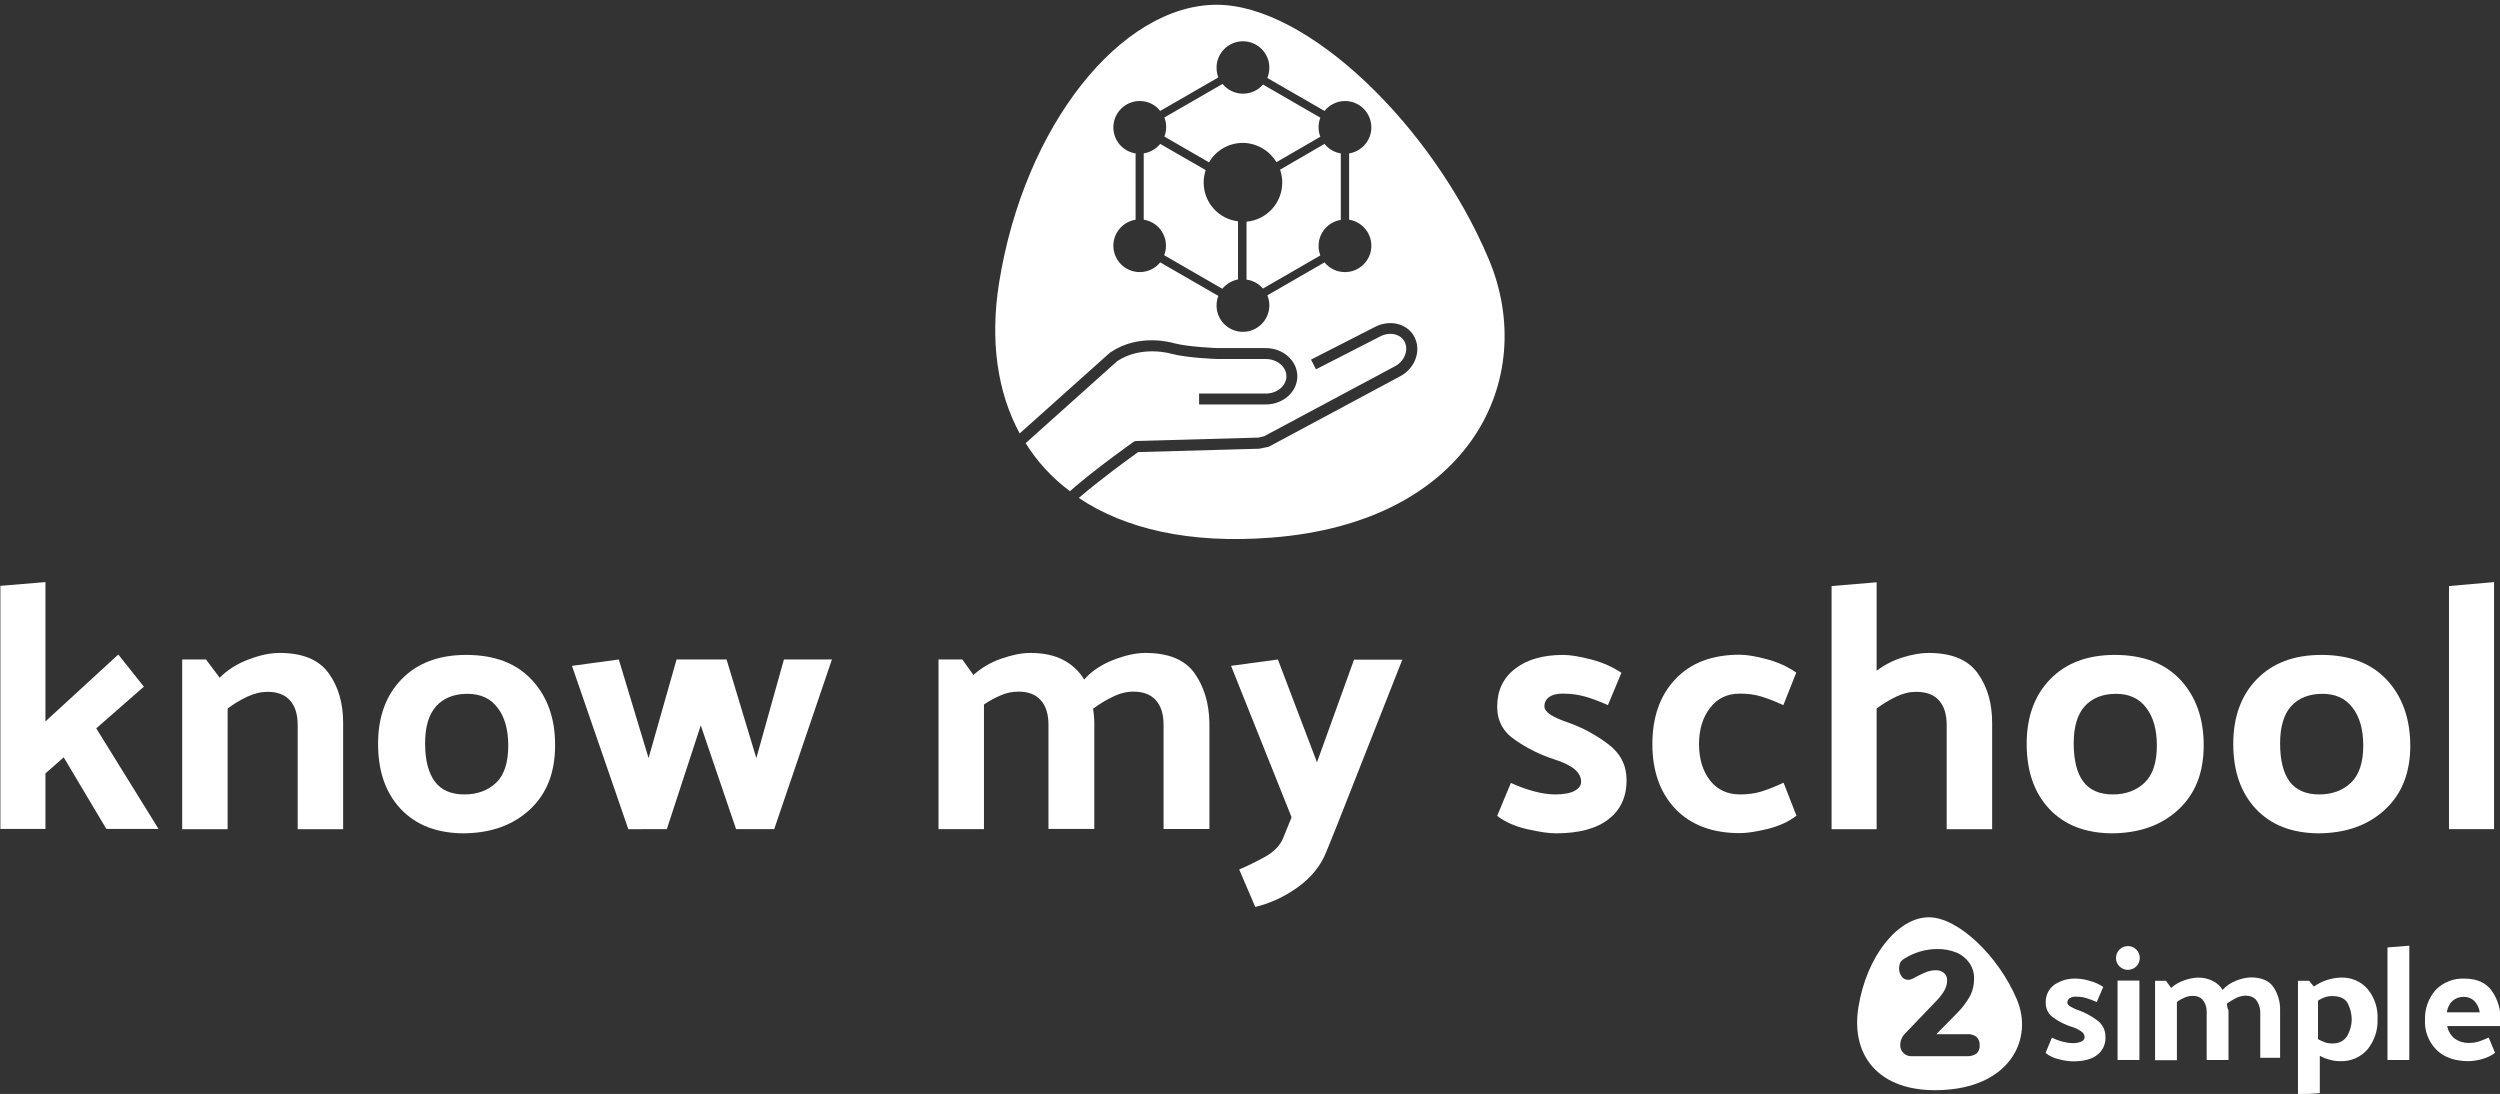
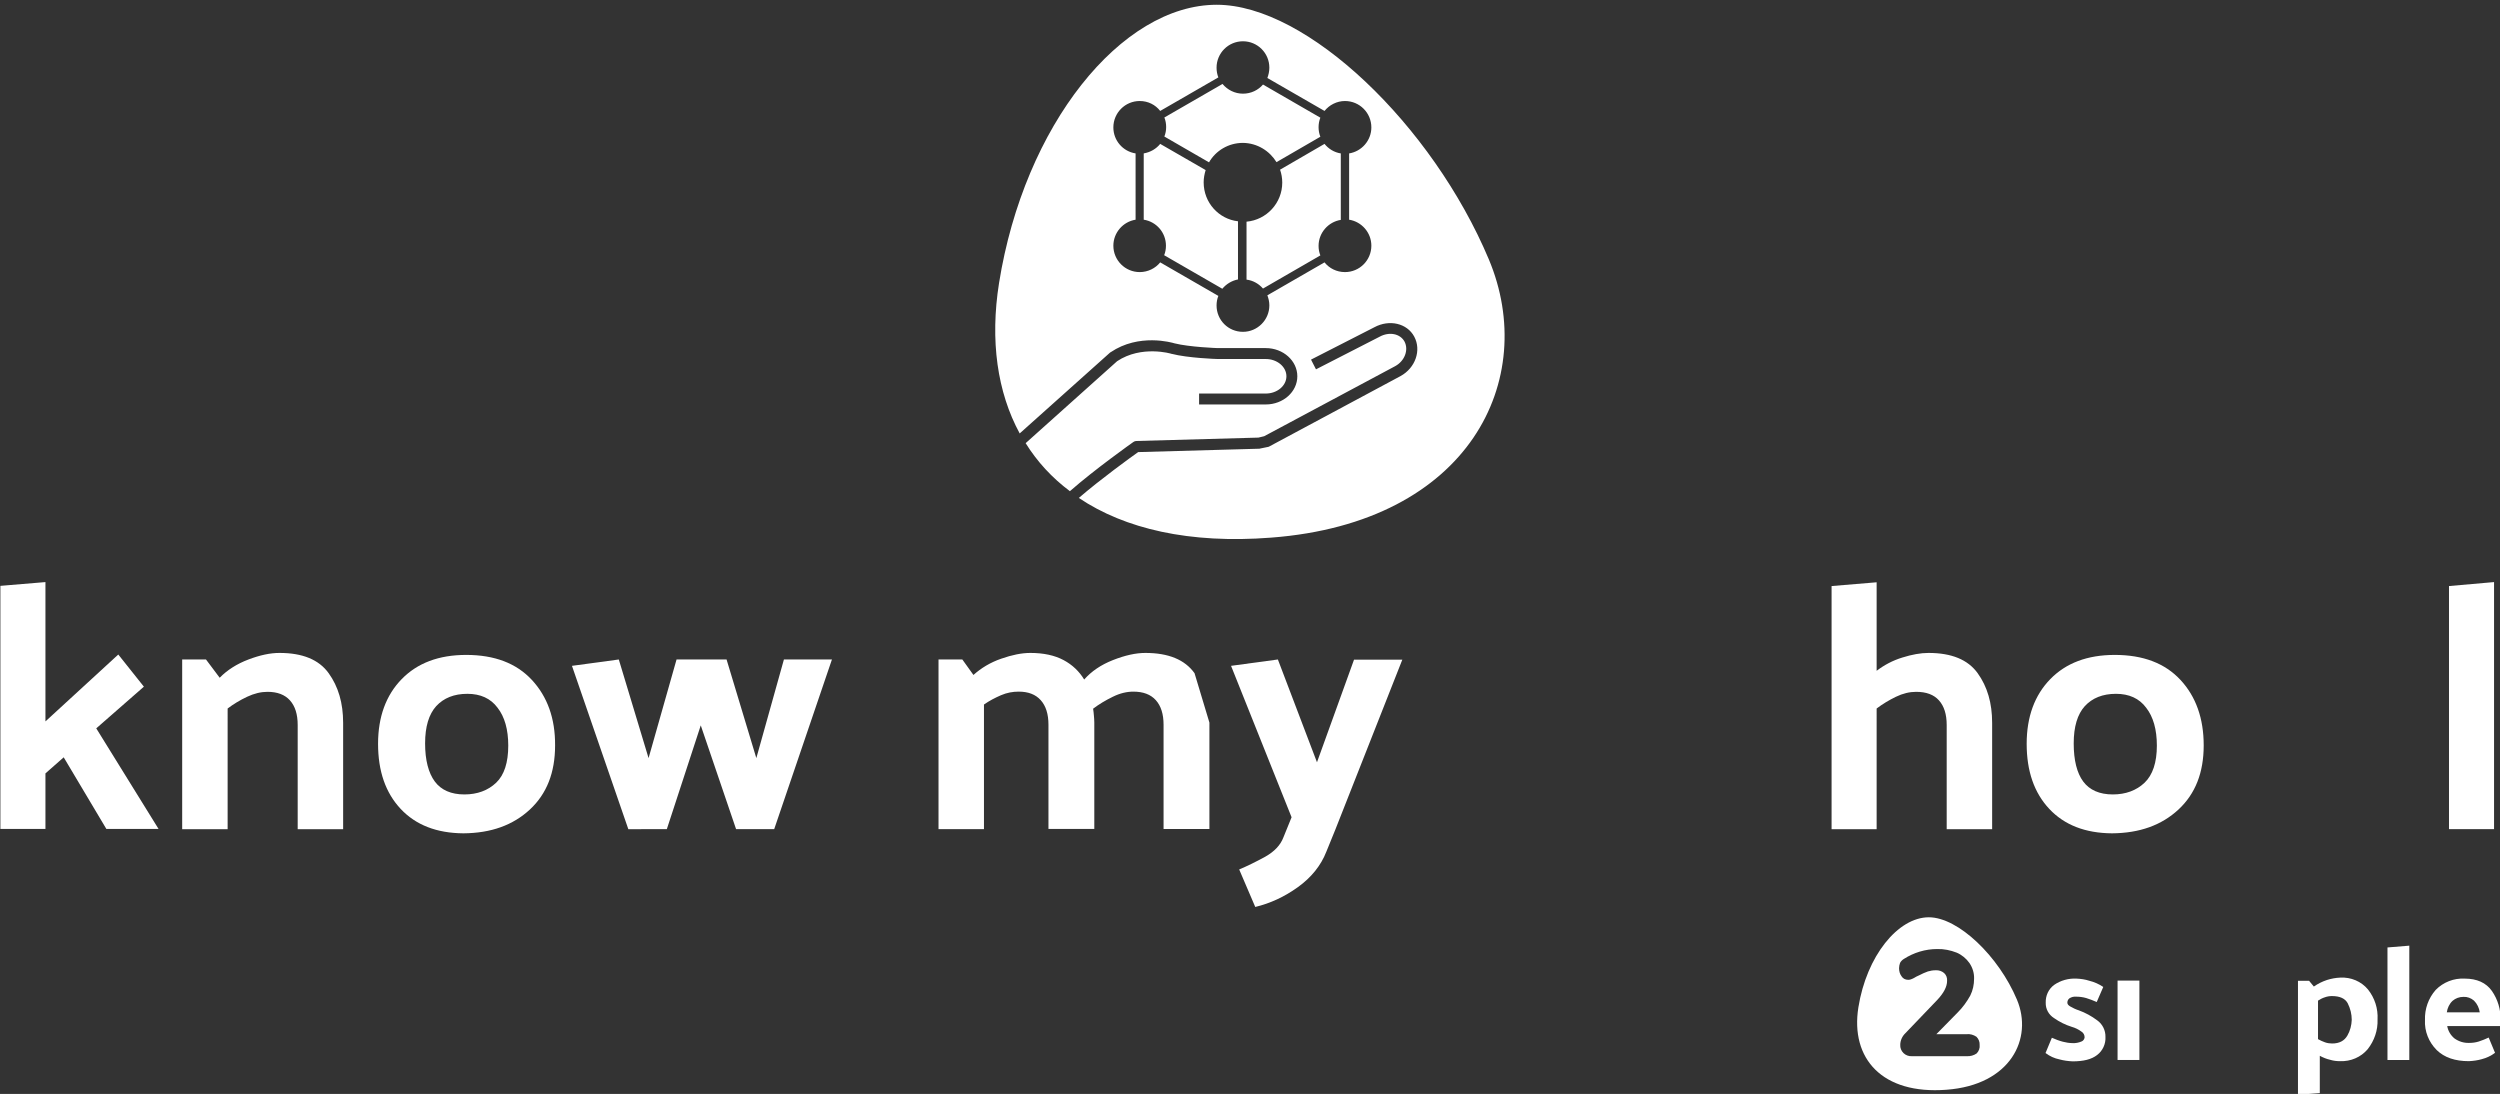
<svg xmlns="http://www.w3.org/2000/svg" version="1.1" id="Layer_1_copy" x="0px" y="0px" viewBox="0 0 1259.7 551.2" style="enable-background:new 0 0 1259.7 551.2;" xml:space="preserve">
  <rect x="0" y="0" width="1259.7" height="551.2" fill="#333333" stroke="none" />
  <style type="text/css">
	.st0{fill:#FFFFFF;}
</style>
  <g>
    <g>
      <g>
        <g>
          <path class="st0" d="M48.5,367l24-21l-12.9-16.2l-36.7,33.7v-70.2l-22.7,1.9v122.5h22.7v-28l9.2-8.1l21.5,36.1h26.3L48.5,367z" />
        </g>
        <g>
          <path class="st0" d="M165.6,339.2c-4.9-6.8-13.1-10.2-24.8-10.2c-4.6,0-9.8,1.1-15.6,3.3c-5.8,2.2-10.7,5.3-14.5,9.2l-6.9-9.2      h-12v85.5h22.9V357c2.9-2.2,6.2-4.2,9.8-5.9c3.6-1.7,7-2.5,10.3-2.5c4.9,0,8.7,1.4,11.3,4.3c2.6,2.9,3.9,7,3.9,12.4v52.5h22.9      v-53.6C172.9,354.3,170.5,346,165.6,339.2z" />
        </g>
        <g>
          <path class="st0" d="M268,342.6c-7.8-8.4-18.8-12.6-33.1-12.6c-13.8,0-24.6,4.1-32.5,12.2c-7.9,8.1-11.9,19-11.9,32.6      c0,13.8,3.8,24.7,11.4,32.8c7.6,8.1,18.1,12.2,31.6,12.3c13.9-0.1,25-4.1,33.5-12s12.7-18.6,12.7-32.3      C279.8,362,275.8,351,268,342.6z M250,394.4c-4.1,3.9-9.5,5.9-16,5.9c-6.7,0-11.7-2.2-14.9-6.5c-3.2-4.3-4.9-10.8-4.9-19.2      c0-8.5,1.9-14.7,5.6-18.8c3.8-4.1,9-6.2,15.7-6.2c6.6,0,11.7,2.3,15.2,7c3.6,4.6,5.4,11,5.4,19.1      C256.1,384.2,254.1,390.5,250,394.4z" />
        </g>
        <g>
          <path class="st0" d="M395,332.3L381.1,382l-15-49.7h-25.2L326.8,382l-15-49.7l-23.6,3.2l28.4,82.3H336l17.1-52.3l17.8,52.3h19.2      l29.1-85.5H395z" />
        </g>
        <g>
-           <path class="st0" d="M601.9,339.2c-4.9-6.8-13.1-10.2-24.8-10.2c-4.8,0-10.2,1.2-16.3,3.6s-10.9,5.7-14.5,9.8      c-2.5-4.1-5.9-7.4-10.4-9.8c-4.5-2.4-10.1-3.6-16.7-3.6c-4.4,0-9.3,1-14.7,2.9c-5.5,1.9-10.1,4.7-14,8.2l-5.6-7.8h-12v85.5h22.9      V355c2.7-1.9,5.6-3.4,8.6-4.7s6-1.8,8.9-1.8c4.8,0,8.5,1.4,11.1,4.3c2.6,2.9,3.9,7,3.9,12.4v52.5h23.1v-53.6      c0-1.2-0.1-2.4-0.2-3.5c-0.1-1.2-0.2-2.3-0.4-3.5c2.9-2.2,6.2-4.2,9.9-6c3.6-1.8,7.1-2.6,10.4-2.6c4.9,0,8.7,1.4,11.3,4.3      c2.6,2.9,3.9,7,3.9,12.4v52.5h23.1v-53.6C609.2,354.3,606.7,346,601.9,339.2z" />
+           <path class="st0" d="M601.9,339.2c-4.9-6.8-13.1-10.2-24.8-10.2c-4.8,0-10.2,1.2-16.3,3.6s-10.9,5.7-14.5,9.8      c-2.5-4.1-5.9-7.4-10.4-9.8c-4.5-2.4-10.1-3.6-16.7-3.6c-4.4,0-9.3,1-14.7,2.9c-5.5,1.9-10.1,4.7-14,8.2l-5.6-7.8h-12v85.5h22.9      V355c2.7-1.9,5.6-3.4,8.6-4.7s6-1.8,8.9-1.8c4.8,0,8.5,1.4,11.1,4.3c2.6,2.9,3.9,7,3.9,12.4v52.5h23.1v-53.6      c0-1.2-0.1-2.4-0.2-3.5c-0.1-1.2-0.2-2.3-0.4-3.5c2.9-2.2,6.2-4.2,9.9-6c3.6-1.8,7.1-2.6,10.4-2.6c4.9,0,8.7,1.4,11.3,4.3      c2.6,2.9,3.9,7,3.9,12.4v52.5h23.1v-53.6z" />
        </g>
        <g>
          <path class="st0" d="M682.3,332.3l-18.7,51.8l-19.7-51.8l-23.6,3.2l30.5,76.3l-4.1,10.1c-1.5,4-4.6,7.2-9.2,9.8      c-4.6,2.5-9,4.7-13.1,6.4l8.1,18.9c7.5-1.8,14.7-5.1,21.5-10c6.8-4.9,11.6-10.9,14.3-17.8l4.6-11.3l33.7-85.5H682.3z" />
        </g>
        <g>
-           <path class="st0" d="M810.4,375c-6.1-4.6-12.8-8.3-19.9-10.8c-4.4-1.5-7.5-2.9-9.4-4.2c-1.9-1.3-2.9-2.6-2.9-4.1      c0-2,0.8-3.5,2.4-4.7c1.6-1.1,3.8-1.7,6.8-1.7c4,0,7.8,0.5,11.3,1.5c3.5,1,7.3,2.4,11.5,4.3L817,339c-4.4-2.9-9.4-5.2-15.2-6.7      c-5.8-1.5-10.5-2.3-14.1-2.3c-10.2,0-18.3,2.3-24.3,7c-6,4.6-9,11-9,19.1c0,7.1,3,12.7,9.1,16.8c6.1,4.2,12.5,7.4,19.3,9.6      c4.8,1.5,8.3,3.2,10.6,5.1c2.2,1.9,3.3,4,3.3,6.3c0,1.9-1.1,3.4-3.3,4.6c-2.2,1.2-5.5,1.8-9.7,1.8c-3.2,0-6.7-0.5-10.5-1.5      c-3.8-1-7.8-2.4-11.9-4.3l-6.9,16.6c4,3.1,9,5.3,15.1,6.7c6.1,1.4,10.9,2.1,14.5,2.1c11.6,0,20.5-2.4,26.5-7.1      c6.1-4.7,9.1-11.3,9.1-19.7C819.6,385.7,816.6,379.7,810.4,375z" />
-         </g>
+           </g>
        <g>
-           <path class="st0" d="M887.6,398.8c-3.2,1-6.9,1.5-10.8,1.5c-6.5,0-11.5-2.4-15.2-7.1c-3.6-4.7-5.5-10.8-5.5-18.2      c0-7.3,1.8-13.4,5.5-18.2c3.6-4.9,8.7-7.3,15.2-7.3c4,0,7.6,0.5,10.8,1.5c3.2,1,6.9,2.4,11,4.3l6.5-16.4      c-4.2-2.9-9.1-5.2-14.7-6.7c-5.6-1.5-10.2-2.3-13.8-2.3c-13.9,0-24.7,4.1-32.4,12.3c-7.8,8.2-11.6,19.2-11.6,32.8      c0,13.6,3.9,24.5,11.6,32.6c7.8,8.1,18.6,12.2,32.4,12.2c3.6,0,8.3-0.7,14-2.1c5.7-1.4,10.6-3.6,14.6-6.7l-6.5-16.6      C894.4,396.4,890.8,397.8,887.6,398.8z" />
-         </g>
+           </g>
        <g>
          <path class="st0" d="M996.5,339.2c-4.9-6.8-13.1-10.2-24.8-10.2c-3.9,0-8.3,0.8-13.1,2.3c-4.9,1.5-9.2,3.8-13,6.7v-44.6      l-22.7,1.9v122.5h22.7V357c2.9-2.2,6.2-4.2,9.7-5.9c3.5-1.7,6.9-2.5,10.2-2.5c5.1,0,8.9,1.4,11.5,4.3c2.6,2.9,3.9,7,3.9,12.4      v52.5h22.9v-53.6C1003.8,354.3,1001.4,346,996.5,339.2z" />
        </g>
        <g>
          <path class="st0" d="M1098.7,342.6c-7.8-8.4-18.8-12.6-33.1-12.6c-13.8,0-24.6,4.1-32.5,12.2c-7.9,8.1-11.9,19-11.9,32.6      c0,13.8,3.8,24.7,11.4,32.8c7.6,8.1,18.1,12.2,31.6,12.3c13.9-0.1,25-4.1,33.5-12s12.7-18.6,12.7-32.3      C1110.4,362,1106.5,351,1098.7,342.6z M1080.6,394.4c-4.1,3.9-9.5,5.9-16,5.9c-6.7,0-11.7-2.2-14.9-6.5      c-3.2-4.3-4.8-10.8-4.8-19.2c0-8.5,1.9-14.7,5.6-18.8c3.8-4.1,9-6.2,15.7-6.2c6.6,0,11.7,2.3,15.2,7c3.6,4.6,5.4,11,5.4,19.1      C1086.8,384.2,1084.7,390.5,1080.6,394.4z" />
        </g>
        <g>
-           <path class="st0" d="M1202.7,342.6c-7.8-8.4-18.8-12.6-33-12.6c-13.8,0-24.6,4.1-32.5,12.2c-7.9,8.1-11.9,19-11.9,32.6      c0,13.8,3.8,24.7,11.4,32.8c7.6,8.1,18.1,12.2,31.6,12.3c13.9-0.1,25-4.1,33.5-12s12.7-18.6,12.7-32.3      C1214.4,362,1210.5,351,1202.7,342.6z M1184.6,394.4c-4.1,3.9-9.5,5.9-16,5.9c-6.7,0-11.7-2.2-14.9-6.5      c-3.2-4.3-4.8-10.8-4.8-19.2c0-8.5,1.9-14.7,5.6-18.8c3.8-4.1,9-6.2,15.7-6.2c6.6,0,11.7,2.3,15.2,7c3.6,4.6,5.4,11,5.4,19.1      C1190.8,384.2,1188.7,390.5,1184.6,394.4z" />
-         </g>
+           </g>
        <g>
          <path class="st0" d="M1234,295.3v122.5h22.7V293.3L1234,295.3z" />
        </g>
      </g>
    </g>
    <g>
      <g>
        <g>
-           <circle class="st0" cx="1072.2" cy="482.7" r="6" />
-         </g>
+           </g>
        <g>
          <g>
            <path class="st0" d="M1056.5,504.9c-1.7-0.8-3.5-1.4-5.3-2c-1.7-0.5-3.5-0.7-5.2-0.7c-1.1-0.1-2.2,0.2-3.2,0.8       c-0.7,0.5-1.1,1.3-1.1,2.2c0,0.7,0.4,1.3,1.4,1.9c1.4,0.8,2.8,1.5,4.4,2c3.3,1.2,6.4,2.9,9.2,5c2.7,1.9,4.3,5.1,4.2,8.4       c0.2,3.5-1.4,7-4.2,9.1c-2.8,2.2-6.9,3.2-12.3,3.2c-2.3-0.1-4.5-0.4-6.7-1c-2.5-0.5-4.9-1.6-7-3.2l3.2-7.7       c1.8,0.8,3.6,1.5,5.5,2c1.6,0.4,3.2,0.7,4.9,0.7c1.5,0.1,3.1-0.2,4.5-0.8c0.9-0.3,1.5-1.2,1.6-2.1c0-1.2-0.6-2.3-1.6-2.9       c-1.5-1.1-3.1-1.9-4.9-2.4c-3.2-1-6.2-2.5-8.9-4.4c-2.7-1.7-4.3-4.6-4.2-7.8c-0.1-3.5,1.4-6.8,4.2-8.9       c3.3-2.3,7.3-3.4,11.3-3.2c2.2,0.1,4.4,0.4,6.5,1.1c2.5,0.6,4.9,1.7,7,3.1L1056.5,504.9z" />
          </g>
          <g>
            <rect x="1067" y="494.1" class="st0" width="11" height="40" />
          </g>
          <g>
-             <path class="st0" d="M1119.9,498.8c1.8-2,4.1-3.6,6.7-4.6c2.4-1,4.9-1.6,7.5-1.7c5.4,0,9.2,1.6,11.4,4.8       c2.3,3.4,3.5,7.6,3.4,11.7v24h-10v-23.6c-0.2-2.1-0.9-4.1-2.2-5.7c-1.4-1.4-3.3-2.1-5.2-2c-1.7,0-3.3,0.5-4.8,1.2       c-1.6,0.8-3.1,1.7-4.6,2.8c0,0.5,0.1,1.1,0.2,1.6c0.1,0.5,0.1,1.1,0.6,1.6v25.2h-11v-24.6c0-2.1-0.7-4.1-2-5.7       c-1.3-1.4-3.2-2.1-5.1-2c-1.4,0-2.8,0.3-4.1,0.9c-1.4,0.6-2.7,1.3-3.8,2.2v29.3h-11v-40h5.5l2.6,3.6c1.9-1.7,4.1-3,6.5-3.8       c2.2-0.8,4.5-1.3,6.8-1.4c2.7-0.1,5.3,0.5,7.7,1.7C1117.1,495.3,1118.8,496.9,1119.9,498.8z" />
-           </g>
+             </g>
          <g>
            <path class="st0" d="M1193.2,498.6c-3.4-4.1-8.6-6.3-14-6c-2.3,0.1-4.5,0.5-6.7,1.2c-2.4,0.8-4.6,1.9-6.6,3.3l-2.4-2.9h-5.6       v57.4l11-0.8v-18.8c1.7,0.9,3.4,1.6,5.2,2c1.6,0.5,3.3,0.7,5,0.7c5.4,0.2,10.5-2,13.9-6c3.4-4.3,5.2-9.6,5-15       C1198.3,508.2,1196.6,502.9,1193.2,498.6z M1182.8,521.8c-1.5,2.6-4,4-7.7,4c-1.2,0-2.5-0.2-3.6-0.6c-1.2-0.4-2.4-1-3.5-1.6       v-19.4c1.1-0.7,2.2-1.3,3.5-1.7c1.1-0.4,2.3-0.6,3.5-0.6c4,0,6.7,1.2,8,3.7c1.3,2.6,2,5.4,2,8.3       C1184.9,516.6,1184.2,519.4,1182.8,521.8z" />
          </g>
          <g>
            <polygon class="st0" points="1214,476.5 1214,534.1 1203,534.1 1203,477.4      " />
          </g>
          <g>
            <path class="st0" d="M1260,513.9c0.1-5.2-1.4-10.3-4.4-14.6c-2.9-4.1-7.5-6.2-13.7-6.2c-5.4-0.3-10.8,1.8-14.6,5.7       c-3.7,4.2-5.6,9.6-5.4,15.2c-0.3,5.6,1.9,11.1,5.9,15.1c3.9,3.8,9.3,5.6,16.2,5.6c2.2-0.1,4.4-0.4,6.5-1       c2.4-0.6,4.7-1.7,6.7-3.2l-3.2-7.7c-1.6,0.8-3.3,1.4-5,2c-1.6,0.5-3.2,0.7-4.8,0.7c-2.7,0.1-5.3-0.7-7.5-2.3       c-1.9-1.6-3.2-3.8-3.6-6.2h26.7V513.9z M1232.9,510.1c0.3-2.2,1.3-4.3,2.9-5.8c1.5-1.3,3.4-2,5.5-2c1.9-0.1,3.8,0.6,5.3,1.9       c1.6,1.6,2.6,3.7,2.9,5.9H1232.9z" />
          </g>
          <g>
            <path class="st0" d="M1016.3,503.7c-9.2-21.9-29.6-41.5-44.4-41.5c-15.6,0-31.4,19.6-35.5,45.4c-4.1,25.8,12,44,44.4,41.5       C1013.2,546.7,1024.5,523.2,1016.3,503.7z M996,530.8c-1.4,1-3.2,1.5-5,1.4h-27.6c-1.6,0.1-3.2-0.5-4.3-1.6       c-1.1-1.1-1.7-2.6-1.6-4.1c0-2.2,1-4.4,2.6-5.9l16-16.7c3.3-3.5,5-6.7,5-9.7c0.1-1.5-0.4-2.9-1.5-3.9c-1.2-1-2.7-1.5-4.2-1.4       c-1.4,0-2.7,0.2-4,0.6c-1.5,0.5-2.9,1.2-4.3,1.9l-1.5,0.7l-1.2,0.7c-0.5,0.3-1.1,0.5-1.6,0.7c-0.5,0.2-0.9,0.2-1.4,0.2       c-1.3,0-2.5-0.6-3.2-1.7c-0.9-1.2-1.3-2.6-1.3-4.1c0-0.9,0.2-1.9,0.5-2.7c0.4-0.8,1.1-1.5,1.9-2c5-3.2,10.8-5,16.8-5       c3.4-0.1,6.7,0.6,9.8,1.8c2.6,1.1,4.9,3,6.5,5.3c1.6,2.4,2.4,5.1,2.3,7.9c0,2.9-0.6,5.8-1.9,8.4c-1.7,3.1-3.8,6-6.3,8.5       l-10.8,11h15.2c1.8-0.2,3.5,0.3,5,1.3c1.1,1.1,1.7,2.6,1.6,4.1C997.7,528.1,997.1,529.7,996,530.8z" />
          </g>
        </g>
      </g>
    </g>
  </g>
  <g>
    <g>
      <path class="st0" d="M750.2,130.7C721.7,63,658.6,2.4,613.1,2.4c-48.1,0-97,60.6-109.7,140.2c-4.6,29-0.9,55,10.4,75.8l45.6-40.8    l0.2-0.1c14.3-9.7,30.9-4.9,32.2-4.5c7.5,1.9,21.7,2.4,21.8,2.4h24.2c8.8,0,15.9,6.4,15.9,14.2c0,7.8-7.1,14.2-15.9,14.2h-33.6    v-5.5h33.6c5.7,0,10.4-3.9,10.4-8.7c0-4.8-4.7-8.7-10.4-8.7l-24.2,0c-0.7,0-15.1-0.5-23.2-2.6l-0.1,0c-0.1-0.1-15.1-4.5-27.4,3.7    l-46.1,41.3c5.8,9.3,13.2,17.4,22.3,24.2c12.4-10.9,31-24.1,32-24.8c0.4-0.3,1-0.5,1.5-0.5l61.5-1.7l2.9-0.7l66-35.3    c4.8-2.6,6.9-8.2,4.7-12.4c-2.2-4-7.7-5.1-12.6-2.4l-32,16.4l-2.5-4.9l31.9-16.3c7.6-4.1,16.5-2,20.1,4.7    c3.7,6.9,0.6,15.8-6.9,19.9l-66.2,35.5c-0.2,0.1-0.4,0.2-0.6,0.2L635,226c-0.2,0.1-0.4,0.1-0.6,0.1l-60.9,1.7    c-3.4,2.4-18.9,13.6-29.9,23.1c23.2,15.6,55.8,23.2,96.9,20C740.7,263.3,775.5,191,750.2,130.7z M691,123.8    c0,7.3-5.9,13.3-13.3,13.3c-4.2,0-7.9-1.9-10.3-4.9l-28.8,16.6c0.6,1.6,1,3.3,1,5.1c0,7.3-6,13.3-13.3,13.3    c-7.4,0-13.3-5.9-13.3-13.3c0-1.7,0.3-3.3,0.9-4.8l-29.3-16.9c-2.4,3-6.2,4.9-10.3,4.9c-7.4,0-13.3-6-13.3-13.3    c0-6.6,4.9-12.1,11.2-13.1V77.3c-6.4-1-11.2-6.5-11.2-13.1c0-7.3,5.9-13.3,13.3-13.3c4.2,0,7.9,1.9,10.3,5l29.3-16.9    c-0.6-1.5-0.9-3.2-0.9-4.9c0-7.3,5.9-13.3,13.3-13.3c7.3,0,13.3,5.9,13.3,13.3c0,1.8-0.4,3.6-1,5.2l28.8,16.6c2.4-3,6.2-5,10.3-5    c7.4,0,13.3,6,13.3,13.3c0,6.6-4.9,12.1-11.2,13.1v33.4C686.1,111.7,691,117.2,691,123.8z M667.4,72.5L645,85.5    c0.7,2,1.1,4.2,1.1,6.5c0,10.3-7.9,18.8-18,19.7v29.2c3.3,0.4,6.2,2.1,8.3,4.5l28.9-16.7c-0.6-1.5-0.9-3.1-0.9-4.8    c0-6.6,4.9-12.1,11.2-13.1V77.3C672.3,76.8,669.4,75,667.4,72.5z M643.2,81.7l22.1-12.8c-0.6-1.5-0.9-3.1-0.9-4.8    c0-1.7,0.3-3.3,0.9-4.8l-28.9-16.7c-2.4,2.8-6,4.6-10.1,4.6c-4.1,0-7.8-1.9-10.3-4.9l-29.3,16.9c0.6,1.5,0.9,3.1,0.9,4.8    c0,1.7-0.3,3.3-0.9,4.8l22.5,13c3.4-5.9,9.8-9.8,17.1-9.8C633.5,72.1,639.7,76,643.2,81.7z M606.5,91.9c0-2.2,0.4-4.2,1-6.2    l-22.9-13.2c-2,2.5-4.9,4.2-8.3,4.8v33.4c6.4,1,11.2,6.5,11.2,13.1c0,1.7-0.3,3.3-0.9,4.8l29.3,16.9c2-2.4,4.8-4.1,7.9-4.7v-29.3    C614.1,110.4,606.5,102.1,606.5,91.9z" />
    </g>
  </g>
</svg>